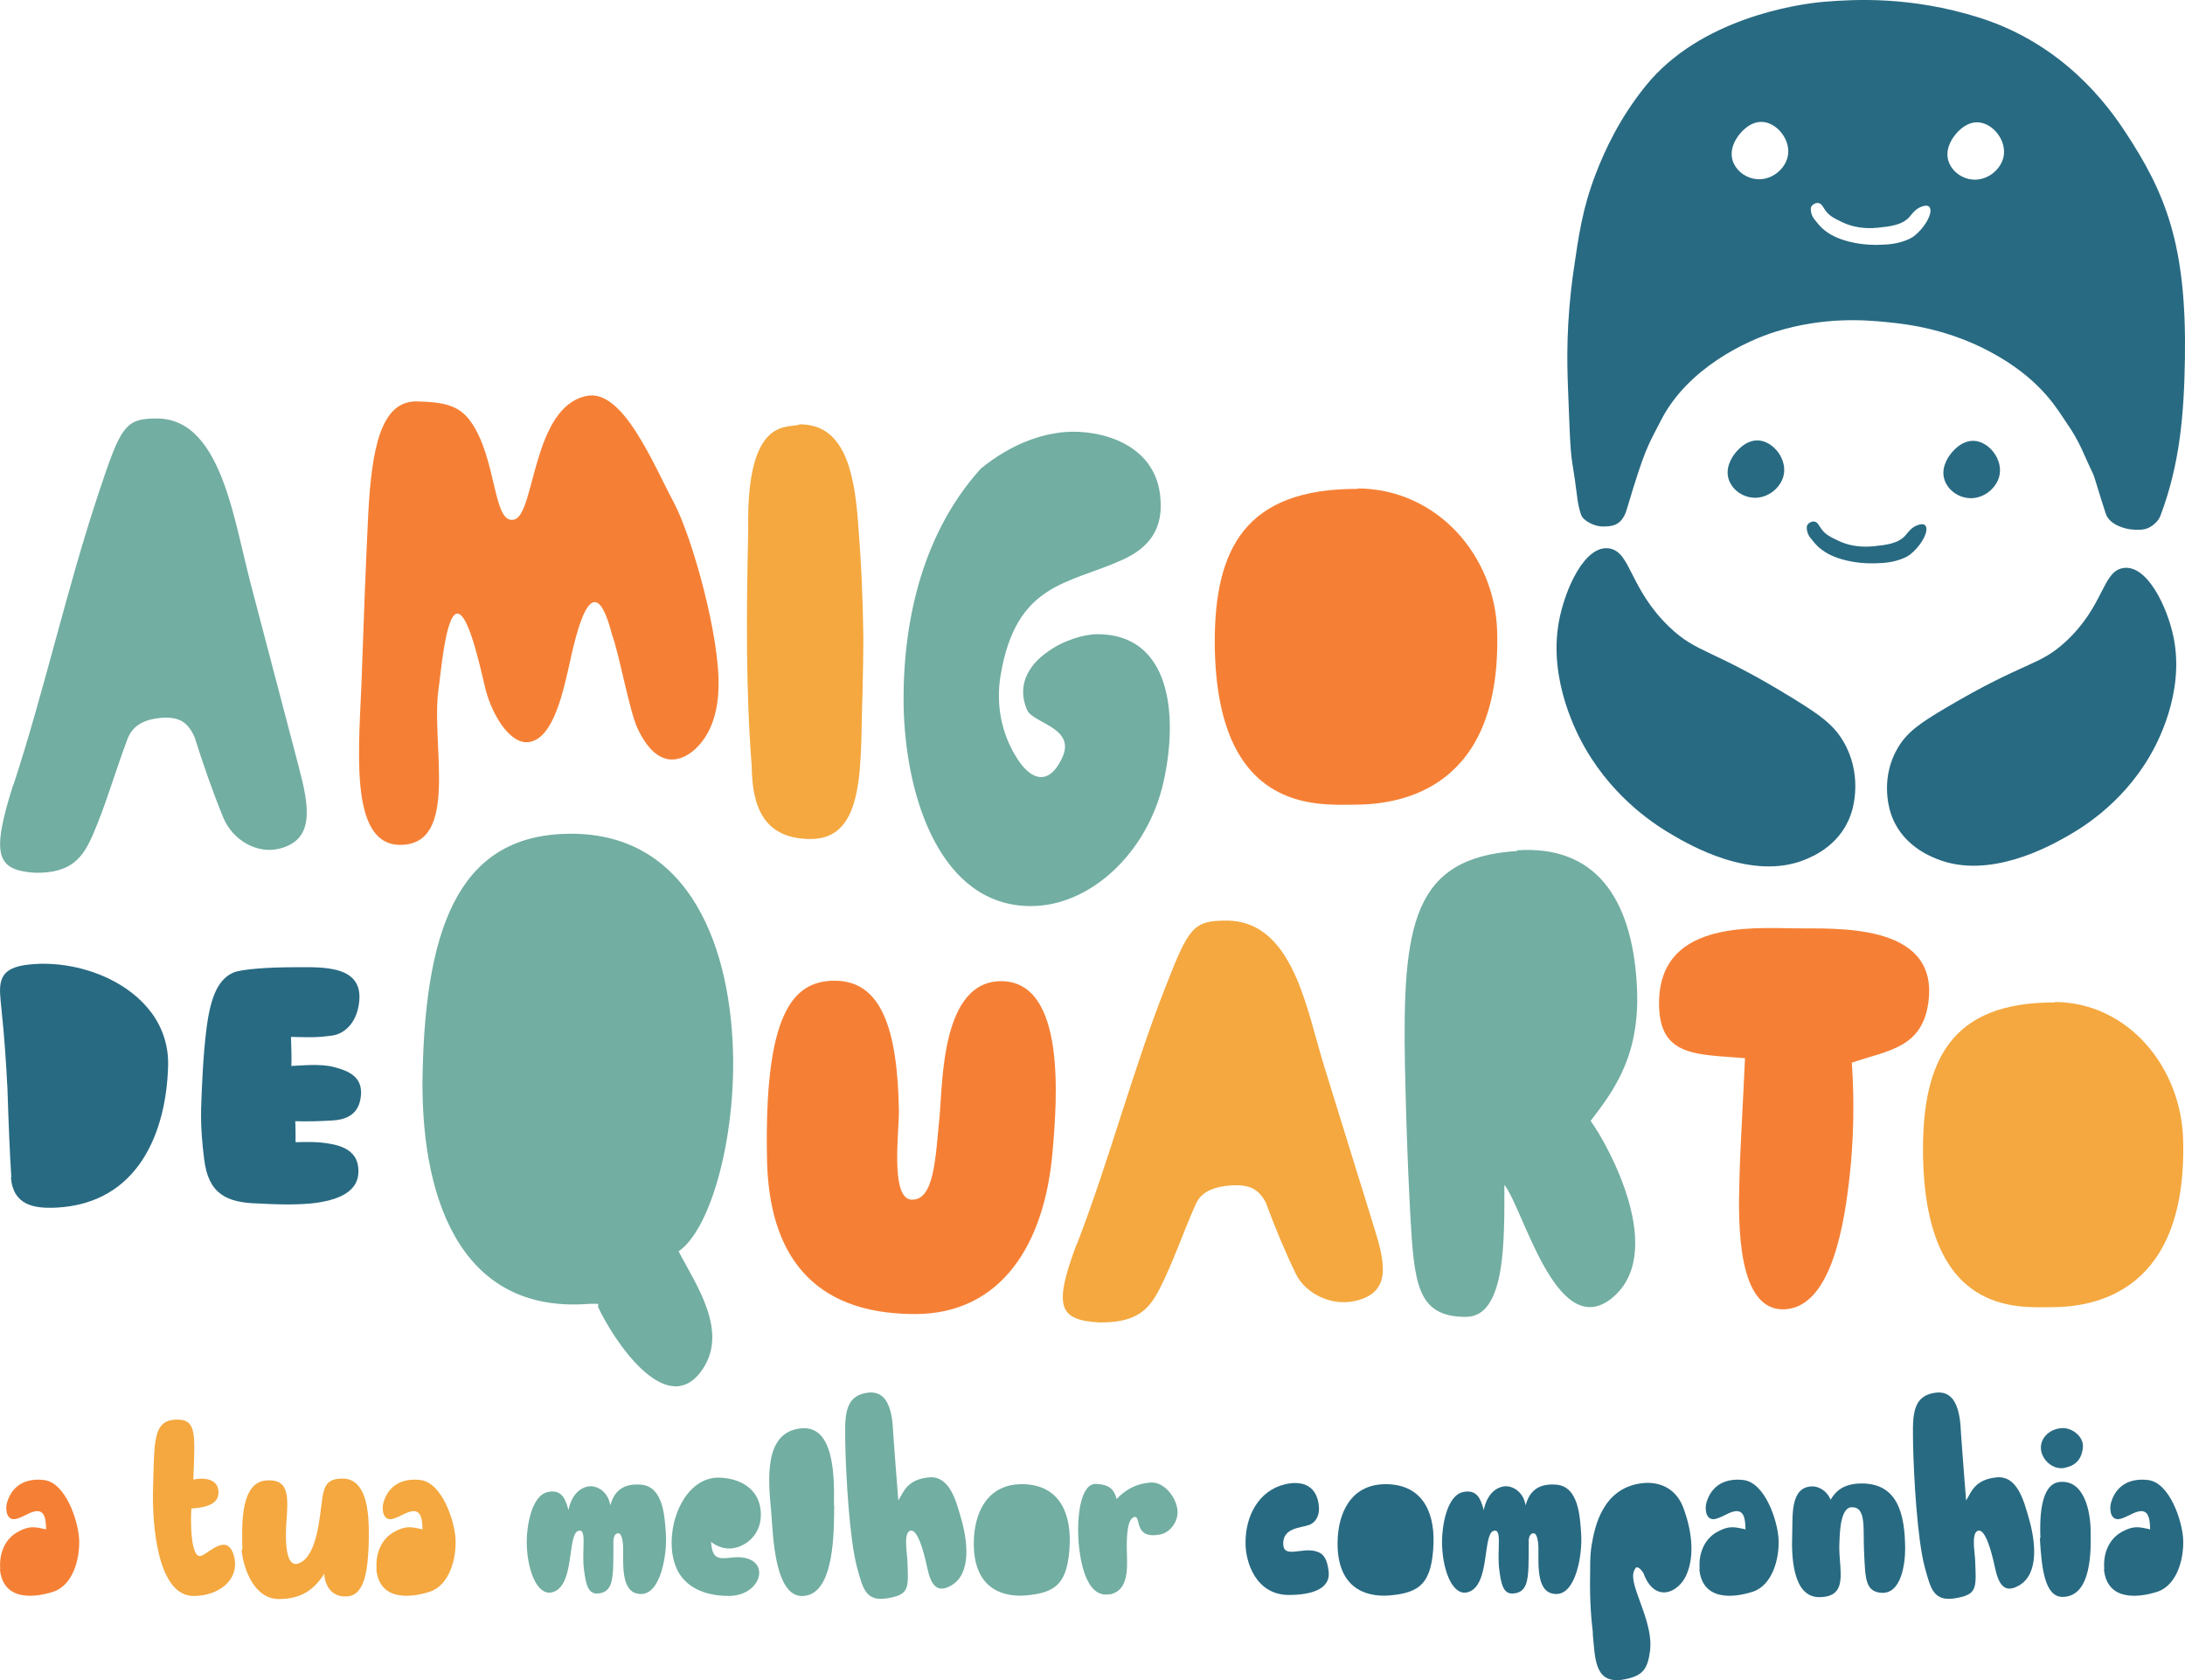
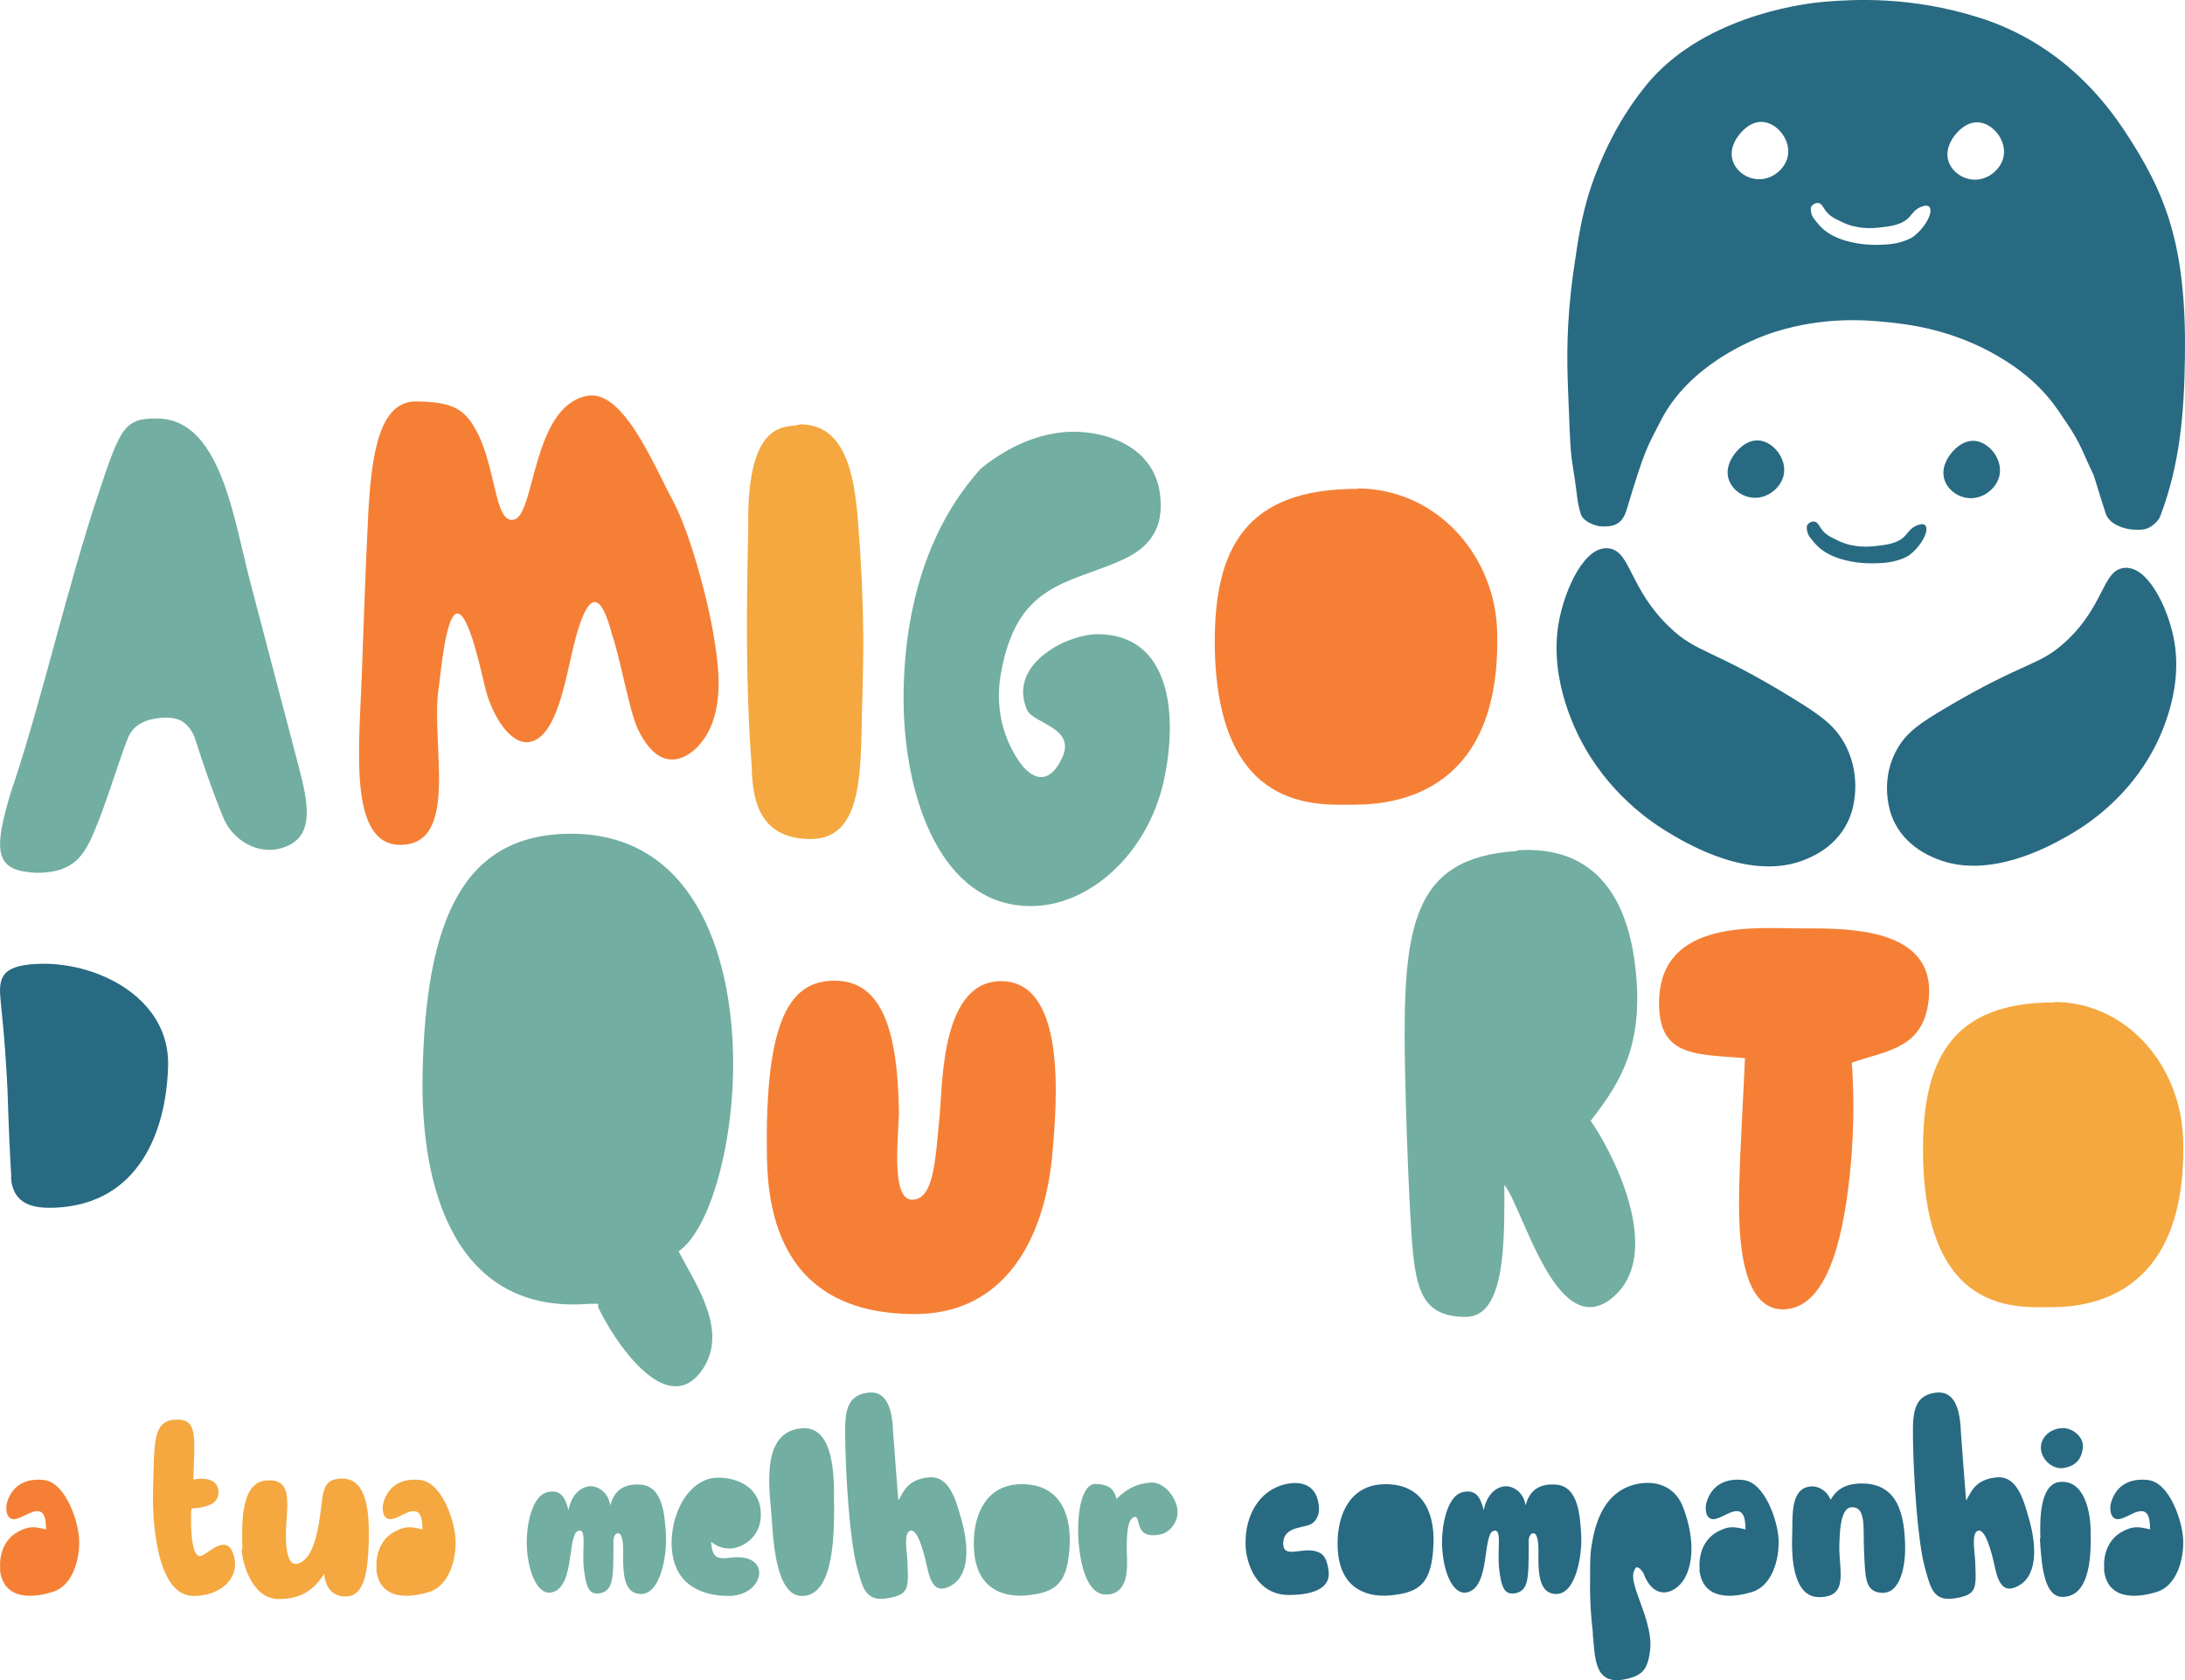
<svg xmlns="http://www.w3.org/2000/svg" id="Layer_2" data-name="Layer 2" viewBox="0 0 843.22 648.33">
  <defs>
    <style>
      .cls-1 {
        fill: #f4a83f;
      }

      .cls-2 {
        fill: #f58035;
      }

      .cls-3 {
        fill: #72aea2;
      }

      .cls-4 {
        fill: #286a82;
      }
    </style>
  </defs>
  <g id="Layer_1-2" data-name="Layer 1">
    <g>
      <path class="cls-2" d="M.09,605.43c-.47-5.53,1.5-11.34,6.65-14.25,4.59-2.53,6.56-2.06,11.06-1.03-.1-5.34-1.03-8.72-6.56-6.19-1.78.85-3.38,1.69-4.69,2.06-4.03,1.22-4.59-3.56-3.84-6.19,1.97-6.84,7.5-9.56,14.34-8.72,8.25,1.03,13.12,15.65,13.49,22.78.38,7.68-2.43,17.9-10.03,20.34-7.6,2.43-19.31,3.47-20.53-8.63l.09-.19Z" />
      <path class="cls-1" d="M68.42,547.78c7.59,0,6.84,6,6.19,23.15,5.62-1.13,10.22.47,9.66,5.72-.47,3.94-5.25,5.15-10.41,5.44-.28,3.28-.56,19.59,3.75,18.28,3-.94,10.59-9.66,12.85.84,1.78,8.35-5.91,14.63-15.75,14.63-13.97,0-16.03-27.56-15.65-41.24.56-18.66-.19-26.81,9.38-26.81Z" />
      <path class="cls-1" d="M93.53,597.83c-.1-7.59-1.22-25.5,8.91-26.53,8.25-.84,8.72,4.78,8.34,12.28-.1,1.88-.75,8.06-.28,13.03.47,4.59,1.78,8.25,5.44,6.37,4.5-2.25,6.37-10.22,7.22-15.84.65-3.94.93-7.22,1.31-9.66.85-4.69,2.25-6.84,7.5-6.94,6.94-.19,9.28,6.84,10.03,13.69.56,5.44.38,13.31-.19,18.65-.65,6.47-2.53,12.85-7.78,13.12-6.19.47-8.63-4.31-8.91-8.72-3.84,6-8.63,9.66-17.25,9.75-9.47.19-13.78-11.06-14.63-18.75l.28-.47Z" />
      <path class="cls-1" d="M145.35,605.43c-.47-5.53,1.5-11.34,6.65-14.25,4.59-2.53,6.56-2.06,11.06-1.03-.1-5.34-1.03-8.72-6.56-6.19-1.78.85-3.38,1.69-4.69,2.06-4.03,1.22-4.59-3.56-3.84-6.19,1.97-6.84,7.5-9.56,14.34-8.72,8.25,1.03,13.12,15.65,13.49,22.78.38,7.68-2.43,17.9-10.03,20.34-7.6,2.43-19.31,3.47-20.53-8.63l.09-.19Z" />
      <path class="cls-3" d="M256.98,592.21c.47,7.59-1.97,22.87-9.56,22.87s-6.94-10.22-6.94-17.62c0-1.03-.19-5.81-1.87-5.81-1.97,0-1.97,3.09-1.88,3.94,0,2.72,0,6.56-.1,9.19-.28,5.15-.65,9.93-6.19,10.12-3.65.1-4.4-4.03-5.06-9.09-1.03-7.59,1.41-16.59-2.43-15-1.78.75-2.25,5.53-3,10.59-.84,5.91-2.34,12.28-7.31,13.12-5.72.85-9.37-9.47-9.37-19.69,0-5.53,1.69-17.81,8.25-19.12,4.87-.94,6.56,1.97,7.87,7.03.38-2.44,2.25-8.25,7.69-9.18,3.28-.47,7.59,1.97,8.44,7.31,1.12-3.94,3.56-8.72,12-7.97,8.53.85,9,12.37,9.47,19.31Z" />
      <path class="cls-3" d="M281.43,615.83c-10.31,0-17.16-3.84-20.25-10.41-2.16-4.78-2.62-10.87-1.12-17.71,2.91-11.62,9.93-17.53,17.06-17.53s16.5,3.47,16.5,14.34c0,5.44-2.91,9.94-7.88,12.09-5.34,2.25-9.56-.19-11.34-1.69.47,6.94,3,6.65,8.06,6.09,6.19-.65,9.47,1.5,10.31,4.32,1.31,4.41-3.19,10.5-11.53,10.5h.19Z" />
      <path class="cls-3" d="M321.92,580.78c-.1,9.28.38,34.22-11.81,35.06-11.44.94-11.81-24.75-12.47-32.25-1.13-12-3.18-31.03,11.53-32.43,13.03-1.31,12.84,19.4,12.65,29.71l.1-.09Z" />
      <path class="cls-3" d="M346.85,578.71c1.78-2.81,3.09-7.78,11.53-8.62,8.06-.85,10.59,9.09,12.47,15.65,2.44,8.34,4.31,21.37-3.75,26.06-5.62,3.19-7.88-.19-9.38-7.31-1.22-5.72-3.66-14.9-6.56-13.78-2.53.94-1.12,8.53-1.03,10.78.47,10.87.94,13.5-6.37,15-9.75,2.16-10.69-3.37-13.03-11.71-2.91-10.87-4.22-34.87-4.5-46.68-.1-10.5-1.13-19.59,8.91-20.72,8.06-.85,9.28,8.43,9.56,15.75.09,1.5,1.59,21.37,1.97,25.78l.19-.19Z" />
      <path class="cls-3" d="M412.83,595.4c-.56,15.65-5.25,19.22-17.06,20.25-9.84.75-20.16-3.47-19.97-20.44.1-11.15,4.97-22.31,18.19-22.5,13.69-.19,19.22,9.66,18.84,22.78v-.1Z" />
      <path class="cls-3" d="M428.1,615.18c-9.09,1.59-11.25-13.41-11.81-19.5-.94-11.34,1.03-23.34,6.65-23.06,5.16.19,7.03,2.06,7.97,5.81,3.46-3.66,7.68-6,13.22-6.37,5.34-.28,10.22,6.19,10.31,11.34.1,3.66-2.72,7.78-6.37,8.63-11.25,2.44-7.22-7.97-10.59-6.56-2.62,1.03-2.72,8.34-2.62,13.03.19,6.66.84,15.47-6.84,16.78l.09-.09Z" />
      <path class="cls-4" d="M497.45,615.46c-12.75,0-16.78-12.56-16.78-19.97-.1-10.41,4.97-20.34,15.37-22.78,7.03-1.59,12.37.94,12.94,8.72.28,2.63-.75,5.91-3.84,7.03-3.09,1.12-9.93,1.03-9.93,7.12s7.12,1.31,12.84,3.09c3.09.94,4.13,3.28,4.69,7.69.84,7.22-7.5,9.09-15.28,9.09Z" />
      <path class="cls-4" d="M553.22,595.4c-.56,15.65-5.25,19.22-17.06,20.25-9.84.75-20.16-3.47-19.97-20.44.1-11.15,4.97-22.31,18.19-22.5,13.69-.19,19.22,9.66,18.84,22.78v-.1Z" />
      <path class="cls-4" d="M610.2,592.21c.47,7.59-1.97,22.87-9.56,22.87s-6.94-10.22-6.94-17.62c0-1.03-.19-5.81-1.87-5.81-1.97,0-1.97,3.09-1.88,3.94,0,2.72,0,6.56-.1,9.19-.28,5.15-.65,9.93-6.19,10.12-3.65.1-4.4-4.03-5.06-9.09-1.03-7.59,1.41-16.59-2.43-15-1.78.75-2.25,5.53-3,10.59-.84,5.91-2.34,12.28-7.31,13.12-5.72.85-9.37-9.47-9.37-19.69,0-5.53,1.69-17.81,8.25-19.12,4.87-.94,6.56,1.97,7.87,7.03.38-2.44,2.25-8.25,7.69-9.18,3.28-.47,7.59,1.97,8.44,7.31,1.12-3.94,3.56-8.72,12-7.97,8.53.85,9,12.37,9.47,19.31Z" />
      <path class="cls-4" d="M614.69,629.8c-.94-7.88-1.22-14.72-1.03-24.28,0-3.75.1-6.47.56-9.19,1.22-7.5,4.32-21.65,18.66-23.9,7.4-1.13,13.78,1.87,16.59,9,3.09,7.97,4.88,18.37,1.31,26.34-3.18,7.12-12.37,10.88-16.59-.84-.75-.94-1.41-2.16-2.72-2.16-1.03,1.13-1.31,2.43-1.22,3.94.38,6.19,7.69,18.19,6.56,28.03-.94,7.31-2.72,9.84-9.75,11.25-12,2.44-11.44-8.53-12.37-17.25v-.94Z" />
      <path class="cls-4" d="M655.92,605.43c-.47-5.53,1.5-11.34,6.65-14.25,4.59-2.53,6.56-2.06,11.06-1.03-.1-5.34-1.03-8.72-6.56-6.19-1.78.85-3.38,1.69-4.69,2.06-4.03,1.22-4.59-3.56-3.84-6.19,1.97-6.84,7.5-9.56,14.34-8.72,8.25,1.03,13.12,15.65,13.49,22.78.38,7.68-2.43,17.9-10.03,20.34-7.6,2.43-19.31,3.47-20.53-8.63l.09-.19Z" />
      <path class="cls-4" d="M735.22,597.74c0,5.44-1.41,17.62-9.38,16.87-6.09-.56-6-5.81-6.47-15.75-.47-8.81,1.03-17.43-4.78-17.25-4.87.1-4.59,12-4.78,14.72-.19,9.47,3.84,19.87-7.68,19.97-10.5.1-10.78-16.31-10.5-24,.28-6.84-1.03-18.56,7.69-18.74,1.69-.1,5.44,1.03,7.12,5.15,1.88-3.09,4.69-6.19,11.81-6.28,13.87-.1,16.97,11.34,16.97,25.59v-.28Z" />
      <path class="cls-4" d="M758.92,578.71c1.78-2.81,3.09-7.78,11.53-8.62,8.06-.85,10.59,9.09,12.47,15.65,2.44,8.34,4.31,21.37-3.75,26.06-5.62,3.19-7.88-.19-9.38-7.31-1.22-5.72-3.66-14.9-6.56-13.78-2.53.94-1.12,8.53-1.03,10.78.47,10.87.94,13.5-6.37,15-9.75,2.16-10.69-3.37-13.03-11.71-2.91-10.87-4.22-34.87-4.5-46.68-.1-10.5-1.13-19.59,8.91-20.72,8.06-.85,9.28,8.43,9.56,15.75.09,1.5,1.59,21.37,1.97,25.78l.19-.19Z" />
      <path class="cls-4" d="M787.41,593.43c-.19-5.9-.47-20.62,7.31-21.56,9.75-1.13,12.09,11.71,12.09,19.21.1,6.28.66,25.03-10.78,25.12-7.03.09-8.16-11.44-8.81-22.5l.19-.28ZM787.6,558.75c-.1-4.03,3.56-7.69,8.72-7.69,3.75.1,7.88,3.56,7.5,7.41-.47,4.78-2.91,7.12-7.22,7.97-4.5.84-8.91-3.38-9-7.69Z" />
      <path class="cls-4" d="M812.06,605.43c-.47-5.53,1.5-11.34,6.65-14.25,4.59-2.53,6.56-2.06,11.06-1.03-.1-5.34-1.03-8.72-6.56-6.19-1.78.85-3.38,1.69-4.69,2.06-4.03,1.22-4.59-3.56-3.84-6.19,1.97-6.84,7.5-9.56,14.34-8.72,8.25,1.03,13.12,15.65,13.49,22.78.38,7.68-2.43,17.9-10.03,20.34-7.6,2.43-19.31,3.47-20.53-8.63l.09-.19Z" />
-       <path class="cls-3" d="M5.23,302.73c12.06-36.83,20.69-76.18,32.93-112.75,8.46-25.47,10.07-28.5,22.31-28.5,13.32,0,20.87,11.11,26.09,25.47,4.32,11.86,7.02,26.24,10.26,38.59l18.35,69.87c4.15,15.64,6.48,28.49-7.19,32.03-8.82,2.27-18.17-3.28-21.77-11.86-4.14-10.08-7.73-20.43-11.16-31.27-2.7-5.8-5.94-7.82-12.96-7.31-5.39.5-10.8,2.28-12.95,8.32-4.68,12.36-8.28,25.23-13.32,36.83-3.78,8.57-8.1,14.87-22.31,14.63-14.76-1.01-17.09-6.56-8.46-33.8l.18-.25Z" />
+       <path class="cls-3" d="M5.23,302.73c12.06-36.83,20.69-76.18,32.93-112.75,8.46-25.47,10.07-28.5,22.31-28.5,13.32,0,20.87,11.11,26.09,25.47,4.32,11.86,7.02,26.24,10.26,38.59l18.35,69.87c4.15,15.64,6.48,28.49-7.19,32.03-8.82,2.27-18.17-3.28-21.77-11.86-4.14-10.08-7.73-20.43-11.16-31.27-2.7-5.8-5.94-7.82-12.96-7.31-5.39.5-10.8,2.28-12.95,8.32-4.68,12.36-8.28,25.23-13.32,36.83-3.78,8.57-8.1,14.87-22.31,14.63-14.76-1.01-17.09-6.56-8.46-33.8Z" />
      <path class="cls-2" d="M139.64,259.68c.74-20.58,1.46-41.16,2.49-61.74,1.32-24.35,4.69-43.46,18.88-43.04,10.54.22,16.24,1.68,20.49,7.56,10.39,14.27,8.63,40.31,16.97,38,8.05-2.1,6.88-43.26,27.8-47.66,14.04-3.15,25.9,26.46,33.8,41.16,7.02,13.23,17.95,52.12,17.21,71.65-.29,9.45-2.92,17.86-9.07,23.52-5.12,4.61-14.49,8.4-22.24-8.19-3.08-6.72-7.12-29.03-9.76-35.96-6.59-25.62-12.44-7.14-16.09,9.66-2.64,11.55-6.29,30.24-15.95,31.7-7.02,1.06-13.9-9.66-16.68-19.95-1.46-5.45-6.44-30.65-11.27-29.6-4.39,1.05-6.14,23.73-7.02,29.4-2.93,20.99,8.29,59.82-14.76,59.82-20.41,0-15.67-39.03-14.79-66.32Z" />
      <path class="cls-1" d="M290.1,295.7c-2.37-30.66-2.03-60.39-1.35-91.3-.84-44.94,15.88-38.75,19.93-40.66,16.56,0,20.95,16.89,22.47,38.05,1.18,14.5,1.86,29.24,2.02,43.98,0,7.61-.16,14.98-.33,22.35-1.01,25.67,1.68,55.63-19.94,55.63-18.58,0-22.64-13.07-22.8-28.05Z" />
      <path class="cls-3" d="M447.88,193.1c.89,12.91-6.42,19.23-15.05,23.07-20.8,9.33-40.72,8.78-46.7,44.48-1.77,10.71,0,22.24,6.64,32.4,5.53,8.51,12.17,9.61,16.82,0,6.42-12.36-11.07-13.73-13.29-19.23-3.98-9.33.67-17.03,7.53-21.97,6.2-4.67,14.38-7.13,19.7-7.13,27.89,0,31.43,30.49,25.46,57.13-6.2,27.46-28.56,48.05-51.57,47.78-34.09-.28-48.03-41.2-48.7-77.45-.44-34.32,8.19-67.56,29.89-91.45,11.95-9.61,23.01-13.18,32.31-14.01,13.95-1.1,35.86,4.68,36.96,26.37Z" />
      <path class="cls-2" d="M524.02,188.48c30.61.18,53,26.01,53.75,55.22,1.68,60.4-36.58,66.8-55.05,66.8-13.99,0-53.37,3.74-53.93-61.99-.19-36.7,11.75-60.04,55.23-59.86v-.18Z" />
      <path class="cls-4" d="M4.36,454.12c-.53-7.83-1.07-20.93-1.48-33.9-.54-10.67-1.21-20.26-2.29-30.53-.81-8.78-2.43-15.53,8.91-17.29,10.27-1.48,21.88.27,32.01,5,13.5,6.35,23.9,17.97,23.36,34.17-.4,13.1-3.38,25.93-9.86,35.93-6.89,10.53-17.56,17.69-33.36,18.5-8.51.4-16.61-.94-17.42-11.62l.13-.27Z" />
-       <path class="cls-4" d="M77.59,428.33c.27-7.56.67-20.39,2.16-31.87,1.62-12.43,4.73-18.78,10.4-21.2,3.38-1.35,13.77-2.03,23.37-2.03,10.94,0,28.36-1.21,24.71,15.67-1.34,6.34-5.54,9.99-9.86,10.67-6.75.94-9.72.67-16.07.54.14,5.13.27,7.56.14,11.21,3.92-.14,11.08-.94,16.34.4,6.35,1.62,10.94,4.05,10.54,10.67-.54,7.69-5.67,9.72-11.34,9.99-4.33.27-9.32.41-14.05.27.14.95.14,6.76.14,8.11,3.78-.14,9.05-.27,13.64.67,5.4.94,9.99,3.38,10.53,9.05,1.08,9.59-8.1,12.83-18.23,13.91-7.43.68-15.39.27-20.39,0-12.43-.27-19.18-3.92-20.8-16.88-.81-6.22-1.35-12.7-1.21-19.18Z" />
      <path class="cls-3" d="M230.83,503.1h-3.25c-51.68,4.26-65.58-43.95-64.48-89.49,1.3-59.12,15.85-91.89,57.32-91.89,46.24,0,62.09,44.75,62.52,87.36.22,33.56-9.34,65.79-21.06,73.77,6.73,13.05,19.98,31.44,8.47,46.61-13.67,17.85-33.65-12.52-39.51-25.03v-1.34Z" />
      <path class="cls-2" d="M296,447.54c-1.13-55.78,9.58-69.11,26.11-69.11,18.02,0,24.22,18.59,24.79,49.95.18,7.7-3.58,34.55,5.07,34.55s9.01-15.96,10.7-33.05c1.13-12.58.75-51.27,23.66-51.27,25.17,0,21.6,45.82,19.91,65.35-3.01,36.81-20.29,63.1-53.14,63.1-40.19,0-56.34-23.66-57.1-59.53Z" />
-       <path class="cls-1" d="M415.56,480.18c12.59-32.57,21.6-67.38,34.37-99.73,8.83-22.53,10.52-25.21,23.29-25.21,13.9,0,21.78,9.82,27.23,22.53,4.51,10.49,7.32,23.21,10.71,34.13l19.15,61.81c4.33,13.83,6.77,25.2-7.51,28.33-9.2,2-18.97-2.9-22.73-10.49-4.32-8.92-8.07-18.07-11.64-27.66-2.81-5.13-6.2-6.92-13.51-6.47-5.64.45-11.28,2.01-13.52,7.36-4.89,10.93-8.65,22.32-13.9,32.57-3.94,7.58-8.45,13.16-23.29,12.94-15.4-.89-17.84-5.8-8.83-29.9l.18-.22Z" />
      <path class="cls-3" d="M585.46,328.11c30.16-2.04,44.25,18.34,46.21,51.7,1.57,26.73-8.23,40.23-17.82,52.71,6.65,9.16,30.35,51.69,7.44,69-20.95,15.28-33.48-35.39-40.73-44.3,0,21.39.59,50.93-14.88,50.93-19.18,0-19.97-13.24-21.53-41.26-.97-18.58-1.57-36.92-1.96-55.5-.97-54.24,2.74-80.46,43.27-83.01v-.26Z" />
      <path class="cls-2" d="M744.32,385.66c-1.98,18.94-15.83,19.6-29.68,24.4.49,6.53,1.32,23.29-.66,42.02-1.98,18.94-6.76,51.82-24.9,53.13-18.64,1.31-18.31-32.66-17.82-49.64.33-13.5,1.49-31.57,2.15-47.25-18.47-1.53-32.65-.44-33.15-20.04-.82-32.88,34.96-30.26,52.61-30.05,15.01.22,54.58-2.39,51.45,27.44Z" />
      <path class="cls-1" d="M792.99,386.64c28.2.18,48.82,25.1,49.51,53.29,1.54,58.28-33.69,64.47-50.71,64.47-12.89,0-49.17,3.61-49.68-59.82-.18-35.41,10.83-57.94,50.88-57.76v-.18Z" />
      <path class="cls-4" d="M621.21,211.65c8.22,1.53,7.64,15.53,23,30.27,10.95,10.5,16.02,7.98,48.36,27.95,9.97,6.16,15.02,9.82,18.8,16.21,7.18,12.16,4,24.44,3.42,26.51-3.68,13.19-15.07,17.84-18.21,19.12-20.56,8.38-44.63-5.71-51.22-9.57-5.27-3.08-21.89-13.09-33.57-33.34-2.8-4.85-14.36-25.96-10.21-48.84,2.28-12.58,10.11-30.08,19.64-28.3Z" />
      <path class="cls-4" d="M819.27,219.21c-7.99,1.37-7.22,14.54-21.98,28.27-10.52,9.78-15.5,7.36-46.73,25.88-9.63,5.71-14.5,9.1-18.09,15.09-6.82,11.37-3.54,22.95-2.94,24.9,3.78,12.44,14.95,16.9,18.02,18.13,20.16,8.06,43.41-4.99,49.79-8.57,5.09-2.86,21.14-12.12,32.24-31.07,2.66-4.53,13.62-24.3,9.24-45.85-2.41-11.85-10.29-28.37-19.55-26.79Z" />
      <path class="cls-4" d="M819.94,50.58c-6.43-9.74-23.51-33.49-56.12-43.78-26.7-8.42-48.63-6.98-59.16-6.17-11.99.91-48.73,6.83-69.43,32.33-10.16,12.51-15.88,24.95-19.43,34.17-5.09,13.23-6.58,23.66-8.59,37.69-2.82,19.76-2.49,34.66-2.1,44.98,1.07,28.56,1.01,24.15,2.65,35.25.94,6.38.91,9.13,2.37,13.51.87,2.63,5.71,4.7,8.52,4.6,2.76-.09,7.11.2,9.11-6.49,7.06-23.65,7.99-24.31,13.28-34.57,10.46-20.31,33.26-30.75,44.37-34.17,18.88-5.82,34.72-4.42,42.5-3.66,8.08.79,25.29,2.66,43.48,13.36,17.11,10.06,22.76,20.7,26.04,25.4,5.48,7.86,6.81,12.67,10.42,20.04.39.79,2.54,8.36,4.8,15.15,1.55,4.66,8.27,5.92,9.57,6.04,4.07.4,6.96.47,10.21-3.11.74-.82,1.1-1.63,1.24-1.97,7.72-20.27,9.2-40.04,9.52-61,.67-43.86-7.47-63.72-23.24-87.61ZM689.82,60.79c-1.19,4.57-6.06,8.77-11.74,8.35-3.94-.29-7.46-2.75-8.99-6.05-2.38-5.11,1.09-9.79,1.82-10.77.5-.68,4.07-5.51,9.13-5.28,5.94.27,11.45,7.39,9.78,13.76ZM738.6,91.15c-1.36,1.05-5.12,2.81-10.41,3.18-4.06.28-8.84.3-14.24-1-9.43-2.28-12.04-6.64-13.76-8.73-1.58-1.92-1.42-4.28-1.31-4.57.38-1.05,1.74-1.85,2.86-1.69,1.29.19,1.78,1.57,2.73,2.89,1.55,2.16,3.58,3.13,6.62,4.57,5.87,2.79,11.74,2.26,13.77,2.05,4.4-.46,9.26-.96,12.08-4.21.92-1.06,2.25-3.14,4.81-3.97.53-.18,1.81-.58,2.6,0,.61.45.64,1.27.65,1.56.08,2.4-2.61,6.99-6.4,9.91ZM773.09,60.95c-1.19,4.57-6.06,8.77-11.74,8.35-3.94-.29-7.46-2.75-8.99-6.05-2.38-5.11,1.09-9.78,1.82-10.77.5-.68,4.07-5.51,9.13-5.28,5.94.27,11.45,7.38,9.78,13.76Z" />
      <path class="cls-4" d="M678.47,169.94c5.93.27,11.45,7.39,9.79,13.76-1.19,4.57-6.06,8.77-11.74,8.35-3.94-.29-7.46-2.75-8.99-6.05-2.38-5.11,1.09-9.79,1.82-10.77.5-.68,4.07-5.51,9.13-5.28Z" />
      <path class="cls-4" d="M761.74,170.1c5.93.27,11.45,7.39,9.79,13.76-1.19,4.57-6.06,8.77-11.74,8.35-3.94-.29-7.46-2.75-8.99-6.05-2.38-5.11,1.09-9.79,1.82-10.77.5-.68,4.07-5.51,9.13-5.28Z" />
      <path class="cls-4" d="M698.63,207.51c-1.58-1.92-1.42-4.28-1.31-4.57.38-1.05,1.74-1.85,2.86-1.69,1.29.19,1.78,1.57,2.73,2.89,1.55,2.16,3.58,3.13,6.62,4.57,5.87,2.79,11.74,2.26,13.77,2.05,4.41-.46,9.26-.96,12.08-4.21.91-1.06,2.25-3.13,4.81-3.97.53-.17,1.81-.58,2.6,0,.61.45.64,1.28.65,1.56.08,2.39-2.61,6.99-6.4,9.91-1.36,1.05-5.12,2.81-10.41,3.18-4.06.28-8.84.3-14.24-1-9.43-2.28-12.04-6.64-13.76-8.73Z" />
    </g>
  </g>
</svg>